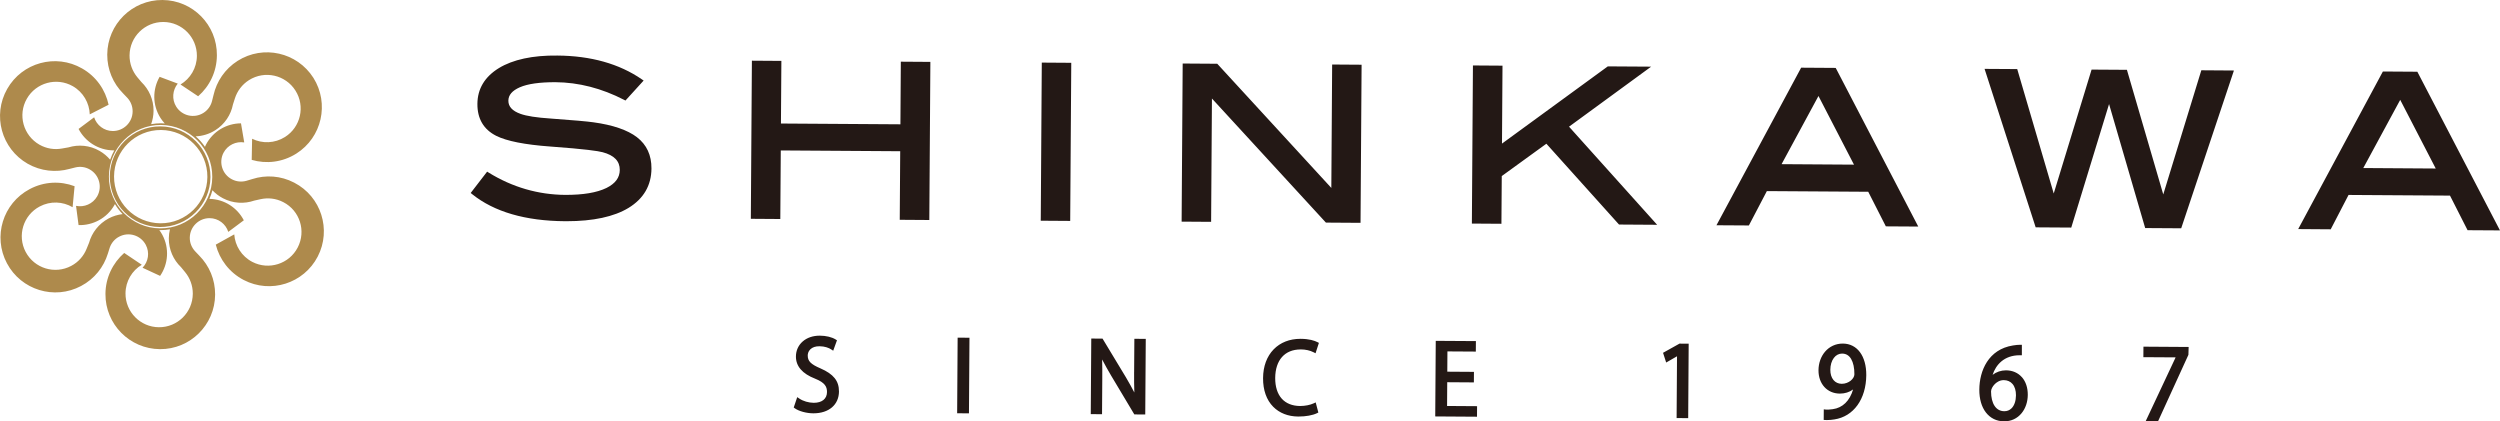
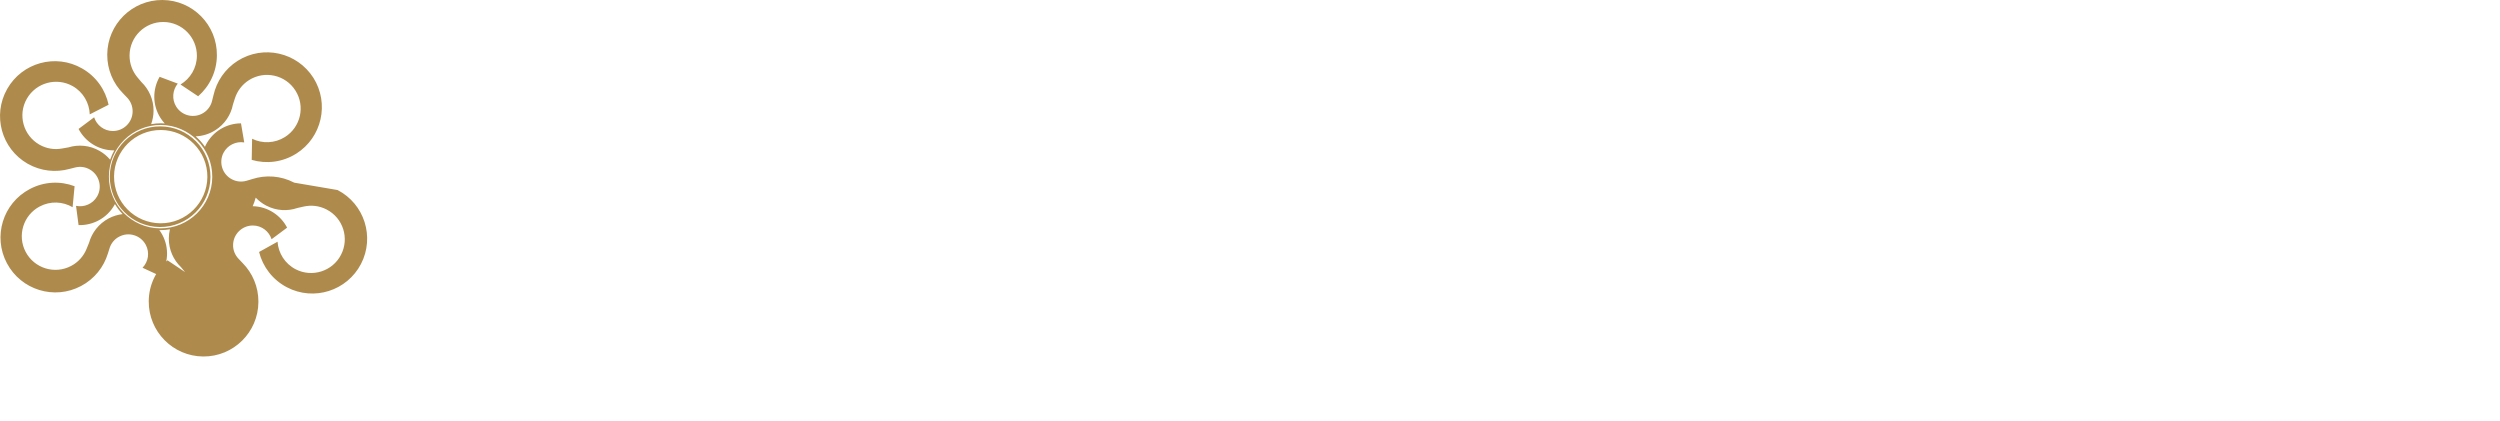
<svg xmlns="http://www.w3.org/2000/svg" id="_レイヤー_2" data-name="レイヤー 2" viewBox="0 0 980 165.15">
  <defs>
    <style>      .cls-1 {        fill: #231815;      }      .cls-2 {        fill: #ae8a4c;      }    </style>
  </defs>
  <g id="_レイヤー_1-2" data-name="レイヤー 1">
    <g>
-       <path class="cls-1" d="M328.88,153.44c-.03,5.22-3.96,8.58-10.01,8.58-.04,0-.07,0-.11,0-2.64-.02-5.58-.82-7.15-1.94l-.47-.33,1.37-4.07.84.57c1.48,1,3.62,1.63,5.59,1.65h.07c3.22,0,5.15-1.57,5.17-4.21.01-2.08-.76-3.68-4.64-5.24-5.03-1.95-7.57-4.89-7.54-8.73.01-2.31.96-4.4,2.67-5.88,1.71-1.48,4-2.26,6.65-2.26.03,0,.06,0,.09,0,2.4.01,4.69.57,6.15,1.48l.53.33-1.48,4.09-.82-.54c-.88-.58-2.52-1.2-4.51-1.21-1.61-.02-2.81.4-3.63,1.2-.88.85-1.01,1.87-1.02,2.4-.02,2.21,1.19,3.45,4.98,5.07,5.12,2.22,7.29,4.93,7.26,9.04ZM375.2,162l4.63.03.2-29.64-4.64-.03-.19,29.64ZM444.57,145.82c-.02,2.88,0,5.4.09,8.04-.88-1.72-1.93-3.62-3.27-5.9l-9.19-15.22-4.42-.03-.2,29.63,4.42.03.09-13.16c.02-3.38.02-5.93-.05-8.29,1.09,2.12,2.32,4.26,3.52,6.31l9.1,15.22,4.28.03.2-29.64-4.47-.03-.09,13ZM509.84,136.97h.09c1.82.01,3.58.4,4.95,1.1l.81.41,1.32-4.07-.59-.3c-1.13-.58-3.18-1.27-6.54-1.29-.04,0-.08,0-.13,0-4.23,0-7.85,1.43-10.48,4.13-2.68,2.76-4.12,6.65-4.15,11.27-.03,4.69,1.34,8.58,3.98,11.24,2.45,2.47,5.82,3.79,9.76,3.82.06,0,.11,0,.17,0,2.85,0,5.52-.48,7.19-1.29l.57-.28-1.04-3.97-.84.39c-1.36.63-3.35,1.02-5.23,1.02h-.09c-3.01-.02-5.48-1.02-7.15-2.88-1.7-1.9-2.58-4.7-2.56-8.11.05-7.01,3.76-11.18,9.95-11.18ZM567.31,149.83l10.45.07.03-4.13-10.45-.07.05-7.95,11.13.07.03-4.11-15.74-.1-.2,29.63,16.37.11.03-4.13-11.76-.08.06-9.31ZM651.91,138.29l1.23,3.82,4.25-2.45-.16,24.22,4.54.03.19-29.19-3.6-.02-6.45,3.6ZM731.58,147.06c-.07,9.41-4.98,16.22-12.51,17.35-.93.16-1.92.25-2.82.25-.21,0-.42,0-.62-.01l-.74-.04.03-4.15.86.1c.6.07,1.38-.01,2.36-.13l.29-.03c3.87-.51,6.7-3.29,7.98-7.73-1.46,1.07-3.2,1.62-5.15,1.62-.02,0-.04,0-.06,0-4.95-.03-8.39-3.81-8.35-9.18.02-2.75.93-5.32,2.56-7.24,1.75-2.05,4.21-3.19,6.95-3.19.02,0,.04,0,.06,0,5.61.04,9.2,4.89,9.16,12.38ZM722.14,138.6c-1.3,0-2.43.59-3.27,1.7-.88,1.16-1.37,2.81-1.38,4.65-.01,1.65.42,3.04,1.24,4.03.79.95,1.9,1.46,3.21,1.47h.03c2.74,0,4.94-2.02,4.95-3.71.02-2.51-.43-4.59-1.28-6.03-.82-1.38-2-2.09-3.48-2.1h-.03ZM792.6,147.86c1.52,1.74,2.31,4.14,2.29,6.94-.02,2.75-.88,5.3-2.44,7.19-1.71,2.07-4.06,3.17-6.81,3.17-.02,0-.05,0-.07,0-2.9-.02-5.35-1.22-7.09-3.46-1.72-2.22-2.61-5.33-2.59-8.99.05-7.36,3.54-15.77,13.19-17.29,1.19-.18,2.01-.28,2.72-.26h.77v4.1h-.78s-.07,0-.1,0c-6.05,0-9.32,3.73-10.59,7.67,1.48-1.13,3.3-1.76,5.22-1.76.02,0,.04,0,.06,0,2.53.02,4.68.96,6.22,2.71ZM788.51,160.08c1.11-1.1,1.73-2.91,1.75-5.11h0c.01-1.86-.45-3.39-1.34-4.44-.83-.98-2.02-1.51-3.44-1.52h-.03c-1.7,0-2.94,1-3.52,1.59-.87.88-1.43,1.99-1.44,2.83.02,4.84,1.96,7.75,5.19,7.77h.03c1.1,0,2.04-.38,2.79-1.12ZM840.23,135.9l-.03,4.11,12.65.08-11.74,25,4.85.03,11.9-26.03.09-3.08-17.73-.12ZM249.7,53.79c-3.72-2.84-9.48-4.81-17.1-5.85-2.53-.36-7.64-.81-16.57-1.46-5.72-.38-9.66-.99-12.03-1.86-3.19-1.15-4.73-2.84-4.72-5.14.01-2.23,1.49-3.95,4.5-5.27,3.14-1.36,7.75-1.99,13.9-1.99,9.13.06,18.2,2.39,26.97,6.92l.53.27,7.12-7.83-.73-.5c-8.84-6.08-19.97-9.21-33.07-9.3-9.71-.13-17.49,1.59-22.93,4.91-5.56,3.41-8.39,8.13-8.43,14.03-.04,5.82,2.44,10.03,7.36,12.52,4.12,2.07,11.26,3.48,21.22,4.2,13.79,1,18.77,1.76,20.51,2.23,4.54,1.21,6.74,3.49,6.72,6.96-.02,3.01-1.73,5.31-5.21,7.05-3.81,1.85-9.14,2.73-16.12,2.72-10.67-.07-20.79-3.01-30.07-8.74l-.6-.37-6.44,8.36.59.48c8.61,6.92,20.85,10.48,36.38,10.59.21,0,.42,0,.62,0,10.4,0,18.57-1.75,24.27-5.21,5.93-3.62,8.96-8.82,9-15.46.03-5.21-1.88-9.33-5.68-12.25ZM352.95,48.73l-46.82-.31.17-24.55-11.56-.08-.41,61.21v.77s11.55.08,11.55.08l.18-26.88,46.82.31-.18,26.88,11.59.08.41-61.21v-.77s-11.58-.08-11.58-.08l-.16,24.55ZM407.97,85.75v.77s11.55.08,11.55.08l.41-61.21v-.77s-11.55-.08-11.55-.08l-.4,61.21ZM521.88,73.67l-44.49-48.43-.23-.25-13.55-.09-.41,61.21v.77s11.56.08,11.56.08l.32-48.34,44.45,48.39.23.25,13.57.09.41-61.21v-.77s-11.54-.08-11.54-.08l-.32,48.38ZM647.28,26.13l-17.02-.11-41.48,30.27.2-30.55-11.59-.08-.41,61.21v.77s11.58.08,11.58.08l.13-18.7,17.49-12.68,28.25,31.43.23.25,14.94.1-34.54-38.46,32.22-23.55ZM719.81,27.02l32.15,61.79-12.71-.08-6.9-13.56-39.74-.26-7.05,13.47-12.71-.08,33.2-61.77,13.54.09.21.41ZM712.84,37.63l-14.46,26.72,28.38.19-13.92-26.91ZM848,76.22l-14.09-48.3-.16-.55-13.85-.09-14.84,48.57-14.31-48.77-12.8-.08,19.86,61.59.17.53,13.95.09,14.82-48.42,14,48.06.16.55,14.12.09,20.33-60.84.34-1.01-12.78-.09-14.92,48.66ZM980,90.32l-12.71-.08-6.89-13.56-39.77-.26-6.99,13.47-12.75-.09,33.2-61.77,13.51.09.21.41,32.18,61.79ZM940.88,39.15l-14.47,26.72,28.4.19-13.92-26.91Z" />
-       <path class="cls-2" d="M115.33,71.6c-5.29-2.76-11.17-3.1-16.43-1.41l-2.35.7c-1.81.5-3.82.35-5.62-.59-3.8-1.94-5.27-6.64-3.32-10.4,1.6-3.05,4.94-4.59,8.13-4.07l-1.27-7.48c-5.61.02-10.99,3.09-13.75,8.39-.14.27-.25.55-.37.82-1.03-1.53-2.26-2.91-3.65-4.11,2.64-.11,5.29-.88,7.68-2.4,3.76-2.37,6.15-6.08,6.94-10.11l.77-2.4c.91-2.84,2.8-5.42,5.52-7.14,6.15-3.89,14.32-2.06,18.21,4.11,3.9,6.15,2.06,14.3-4.1,18.19-4.04,2.54-8.9,2.65-12.89.69l-.16,8.28c5.71,1.66,12.06.97,17.5-2.47,10.02-6.34,13.01-19.63,6.69-29.68-6.38-10.02-19.64-13.03-29.69-6.68-5.02,3.19-8.28,8.11-9.48,13.47l-.6,2.39c-.47,1.82-1.63,3.47-3.32,4.54-3.61,2.29-8.38,1.21-10.67-2.4-1.83-2.88-1.48-6.55.58-9.07l-7.11-2.66c-2.79,4.86-2.88,11.05.33,16.11.5.79,1.07,1.51,1.68,2.18-.48-.04-.95-.08-1.44-.08-1.33,0-2.63.12-3.9.35.59-1.63.93-3.38.95-5.21.03-4.43-1.8-8.45-4.77-11.31l-1.61-1.91c-1.9-2.32-3.05-5.28-3.03-8.52.05-7.29,6-13.16,13.29-13.11,7.27.05,13.15,5.99,13.11,13.29-.03,4.76-2.59,8.92-6.42,11.22l6.91,4.61c4.48-3.92,7.31-9.65,7.35-16.06C85.13,9.77,75.57.08,63.7,0c-11.88-.08-21.58,9.48-21.66,21.38-.04,5.93,2.34,11.36,6.22,15.24l1.71,1.79c1.26,1.37,2.03,3.23,2.02,5.27-.03,4.27-3.51,7.7-7.8,7.68-3.4-.02-6.3-2.28-7.29-5.38l-6.1,4.56c2.6,4.96,7.75,8.37,13.74,8.41.09,0,.18-.01.28-.01-.66,1.16-1.21,2.39-1.64,3.67-1.15-1.35-2.53-2.54-4.16-3.46-3.85-2.22-8.25-2.58-12.19-1.38l-2.49.44c-2.94.55-6.07.1-8.89-1.5-6.32-3.62-8.56-11.68-4.94-17.99,3.6-6.32,11.67-8.54,18.02-4.94,4.13,2.36,6.5,6.62,6.66,11.05l7.38-3.77c-1.24-5.8-4.85-11.1-10.42-14.24-10.32-5.9-23.45-2.29-29.32,8.03-5.88,10.32-2.27,23.46,8.03,29.34,5.19,2.94,11.06,3.49,16.36,2.03l2.38-.6c1.84-.42,3.83-.21,5.59.81,3.71,2.1,5.01,6.83,2.91,10.53-1.72,2.99-5.11,4.39-8.29,3.74l.99,7.54c5.57.17,11.09-2.66,14.05-7.85.07-.13.13-.26.2-.4.85,1.43,1.86,2.76,3.02,3.94-1.87.22-3.72.76-5.48,1.7-3.92,2.09-6.58,5.61-7.69,9.57l-.96,2.35c-1.11,2.76-3.17,5.18-6.02,6.68-6.44,3.43-14.41.99-17.85-5.45-3.41-6.45-.95-14.43,5.48-17.83,4.22-2.24,9.08-1.98,12.91.28l.78-8.23c-5.58-2.11-11.95-1.88-17.63,1.15-10.48,5.56-14.48,18.57-8.89,29.06,5.57,10.49,18.6,14.47,29.05,8.91,5.29-2.79,8.9-7.45,10.52-12.72l.74-2.35c.62-1.76,1.88-3.35,3.69-4.28,3.76-1.99,8.42-.56,10.43,3.21,1.61,3.03,1,6.63-1.27,8.98l6.88,3.19c3.18-4.6,3.71-10.79.89-16.08-.35-.67-.77-1.29-1.2-1.89.15,0,.3.03.46.03,1.27,0,2.5-.11,3.71-.32-.27,1.13-.43,2.31-.44,3.52-.03,4.45,1.8,8.47,4.77,11.31l1.6,1.95c1.91,2.31,3.05,5.28,3.03,8.5-.05,7.29-5.99,13.16-13.29,13.11-7.27-.05-13.15-6-13.09-13.29.03-4.76,2.57-8.92,6.38-11.2l-6.89-4.63c-4.47,3.94-7.32,9.67-7.35,16.07-.08,11.86,9.48,21.56,21.37,21.64,11.86.08,21.54-9.5,21.62-21.36.04-5.95-2.31-11.34-6.2-15.28l-1.68-1.77c-1.29-1.4-2.07-3.24-2.05-5.27.03-4.25,3.52-7.7,7.79-7.67,3.41.02,6.31,2.27,7.3,5.38l6.09-4.54c-2.54-4.9-7.6-8.28-13.5-8.4.49-1.08.89-2.2,1.19-3.37,1.17,1.24,2.55,2.31,4.15,3.14,3.94,2.06,8.36,2.25,12.25.91l2.45-.55c2.93-.65,6.07-.34,8.95,1.16,6.48,3.34,9,11.3,5.63,17.78-3.34,6.46-11.32,8.97-17.77,5.65-4.23-2.2-6.78-6.35-7.1-10.8l-7.24,4.02c1.46,5.78,5.29,10.92,10.97,13.87,10.54,5.48,23.52,1.34,28.99-9.19,5.46-10.54,1.34-23.52-9.19-28.96ZM62.8,89.52c-11.2-.07-20.19-9.22-20.11-20.4.07-11.18,9.18-20.21,20.38-20.14,11.21.08,20.22,9.23,20.14,20.41-.07,11.18-9.21,20.21-20.41,20.13ZM62.91,49.54c-10.89-.07-19.8,8.68-19.87,19.59-.07,10.9,8.72,19.79,19.61,19.86,10.91.07,19.77-8.7,19.85-19.6.07-10.91-8.69-19.78-19.59-19.85ZM62.87,87.53c-10.1-.07-18.23-8.3-18.16-18.39.07-10.1,8.3-18.24,18.41-18.18,10.09.07,18.24,8.32,18.17,18.42-.07,10.09-8.33,18.22-18.42,18.15Z" />
+       <path class="cls-2" d="M115.33,71.6c-5.29-2.76-11.17-3.1-16.43-1.41l-2.35.7c-1.81.5-3.82.35-5.62-.59-3.8-1.94-5.27-6.64-3.32-10.4,1.6-3.05,4.94-4.59,8.13-4.07l-1.27-7.48c-5.61.02-10.99,3.09-13.75,8.39-.14.27-.25.55-.37.82-1.03-1.53-2.26-2.91-3.65-4.11,2.64-.11,5.29-.88,7.68-2.4,3.76-2.37,6.15-6.08,6.94-10.11l.77-2.4c.91-2.84,2.8-5.42,5.52-7.14,6.15-3.89,14.32-2.06,18.21,4.11,3.9,6.15,2.06,14.3-4.1,18.19-4.04,2.54-8.9,2.65-12.89.69l-.16,8.28c5.71,1.66,12.06.97,17.5-2.47,10.02-6.34,13.01-19.63,6.69-29.68-6.38-10.02-19.64-13.03-29.69-6.68-5.02,3.19-8.28,8.11-9.48,13.47l-.6,2.39c-.47,1.82-1.63,3.47-3.32,4.54-3.61,2.29-8.38,1.21-10.67-2.4-1.83-2.88-1.48-6.55.58-9.07l-7.11-2.66c-2.79,4.86-2.88,11.05.33,16.11.5.79,1.07,1.51,1.68,2.18-.48-.04-.95-.08-1.44-.08-1.33,0-2.63.12-3.9.35.59-1.63.93-3.38.95-5.21.03-4.43-1.8-8.45-4.77-11.31l-1.61-1.91c-1.9-2.32-3.05-5.28-3.03-8.52.05-7.29,6-13.16,13.29-13.11,7.27.05,13.15,5.99,13.11,13.29-.03,4.76-2.59,8.92-6.42,11.22l6.91,4.61c4.48-3.92,7.31-9.65,7.35-16.06C85.13,9.77,75.57.08,63.7,0c-11.88-.08-21.58,9.48-21.66,21.38-.04,5.93,2.34,11.36,6.22,15.24l1.71,1.79c1.26,1.37,2.03,3.23,2.02,5.27-.03,4.27-3.51,7.7-7.8,7.68-3.4-.02-6.3-2.28-7.29-5.38l-6.1,4.56c2.6,4.96,7.75,8.37,13.74,8.41.09,0,.18-.01.28-.01-.66,1.16-1.21,2.39-1.64,3.67-1.15-1.35-2.53-2.54-4.16-3.46-3.85-2.22-8.25-2.58-12.19-1.38l-2.49.44c-2.94.55-6.07.1-8.89-1.5-6.32-3.62-8.56-11.68-4.94-17.99,3.6-6.32,11.67-8.54,18.02-4.94,4.13,2.36,6.5,6.62,6.66,11.05l7.38-3.77c-1.24-5.8-4.85-11.1-10.42-14.24-10.32-5.9-23.45-2.29-29.32,8.03-5.88,10.32-2.27,23.46,8.03,29.34,5.19,2.94,11.06,3.49,16.36,2.03l2.38-.6c1.84-.42,3.83-.21,5.59.81,3.71,2.1,5.01,6.83,2.91,10.53-1.72,2.99-5.11,4.39-8.29,3.74l.99,7.54c5.57.17,11.09-2.66,14.05-7.85.07-.13.13-.26.2-.4.85,1.43,1.86,2.76,3.02,3.94-1.87.22-3.72.76-5.48,1.7-3.92,2.09-6.58,5.61-7.69,9.57l-.96,2.35c-1.11,2.76-3.17,5.18-6.02,6.68-6.44,3.43-14.41.99-17.85-5.45-3.41-6.45-.95-14.43,5.48-17.83,4.22-2.24,9.08-1.98,12.91.28l.78-8.23c-5.58-2.11-11.95-1.88-17.63,1.15-10.48,5.56-14.48,18.57-8.89,29.06,5.57,10.49,18.6,14.47,29.05,8.91,5.29-2.79,8.9-7.45,10.52-12.72l.74-2.35c.62-1.76,1.88-3.35,3.69-4.28,3.76-1.99,8.42-.56,10.43,3.21,1.61,3.03,1,6.63-1.27,8.98l6.88,3.19c3.18-4.6,3.71-10.79.89-16.08-.35-.67-.77-1.29-1.2-1.89.15,0,.3.03.46.03,1.27,0,2.5-.11,3.71-.32-.27,1.13-.43,2.31-.44,3.52-.03,4.45,1.8,8.47,4.77,11.31l1.6,1.95l-6.89-4.63c-4.47,3.94-7.32,9.67-7.35,16.07-.08,11.86,9.48,21.56,21.37,21.64,11.86.08,21.54-9.5,21.62-21.36.04-5.95-2.31-11.34-6.2-15.28l-1.68-1.77c-1.29-1.4-2.07-3.24-2.05-5.27.03-4.25,3.52-7.7,7.79-7.67,3.41.02,6.31,2.27,7.3,5.38l6.09-4.54c-2.54-4.9-7.6-8.28-13.5-8.4.49-1.08.89-2.2,1.19-3.37,1.17,1.24,2.55,2.31,4.15,3.14,3.94,2.06,8.36,2.25,12.25.91l2.45-.55c2.93-.65,6.07-.34,8.95,1.16,6.48,3.34,9,11.3,5.63,17.78-3.34,6.46-11.32,8.97-17.77,5.65-4.23-2.2-6.78-6.35-7.1-10.8l-7.24,4.02c1.46,5.78,5.29,10.92,10.97,13.87,10.54,5.48,23.52,1.34,28.99-9.19,5.46-10.54,1.34-23.52-9.19-28.96ZM62.8,89.52c-11.2-.07-20.19-9.22-20.11-20.4.07-11.18,9.18-20.21,20.38-20.14,11.21.08,20.22,9.23,20.14,20.41-.07,11.18-9.21,20.21-20.41,20.13ZM62.91,49.54c-10.89-.07-19.8,8.68-19.87,19.59-.07,10.9,8.72,19.79,19.61,19.86,10.91.07,19.77-8.7,19.85-19.6.07-10.91-8.69-19.78-19.59-19.85ZM62.87,87.53c-10.1-.07-18.23-8.3-18.16-18.39.07-10.1,8.3-18.24,18.41-18.18,10.09.07,18.24,8.32,18.17,18.42-.07,10.09-8.33,18.22-18.42,18.15Z" />
    </g>
  </g>
</svg>